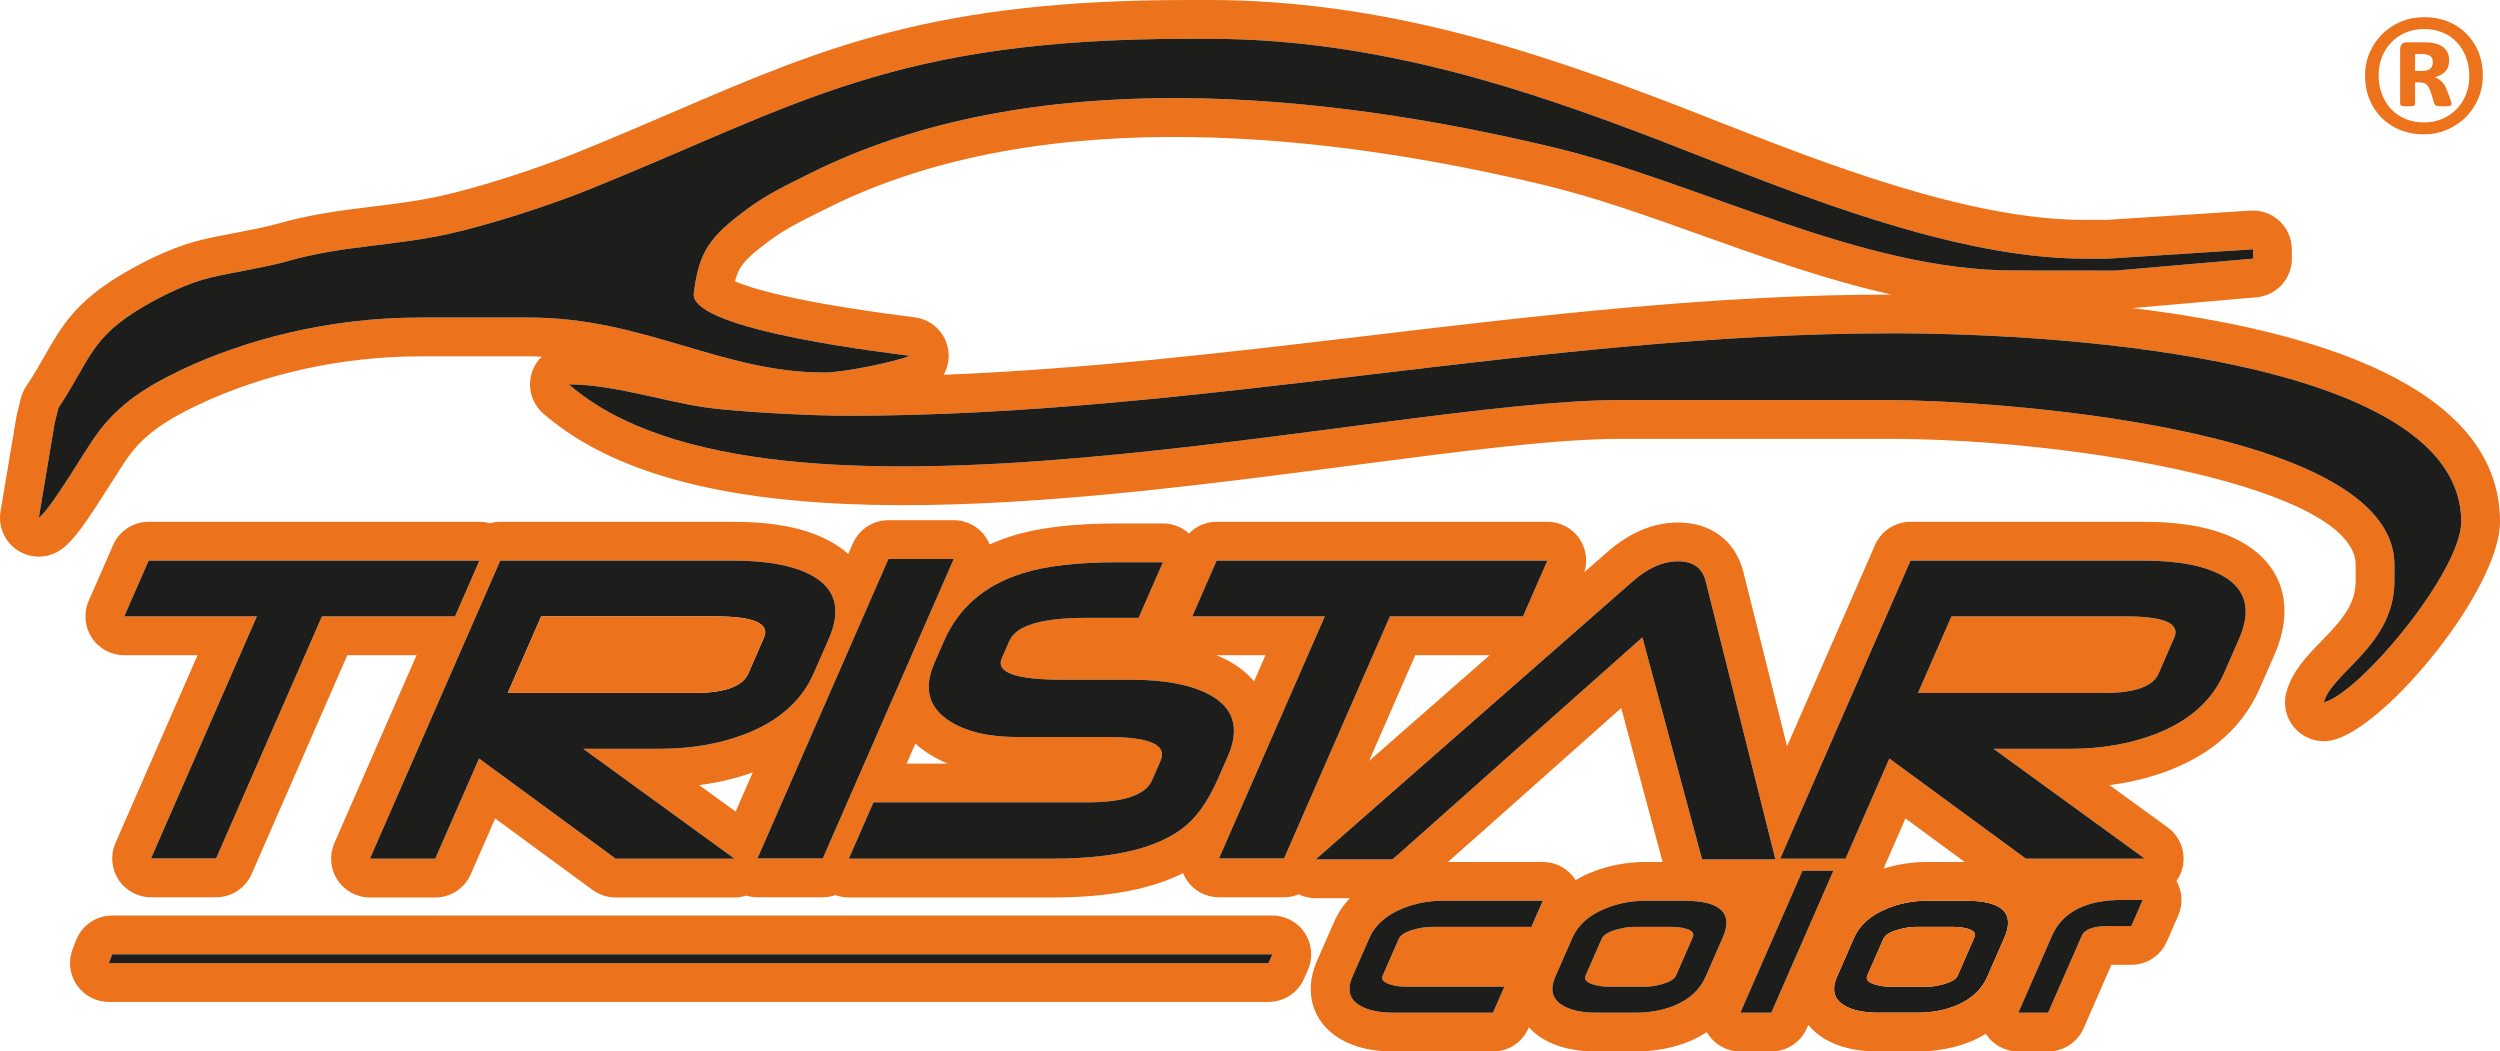
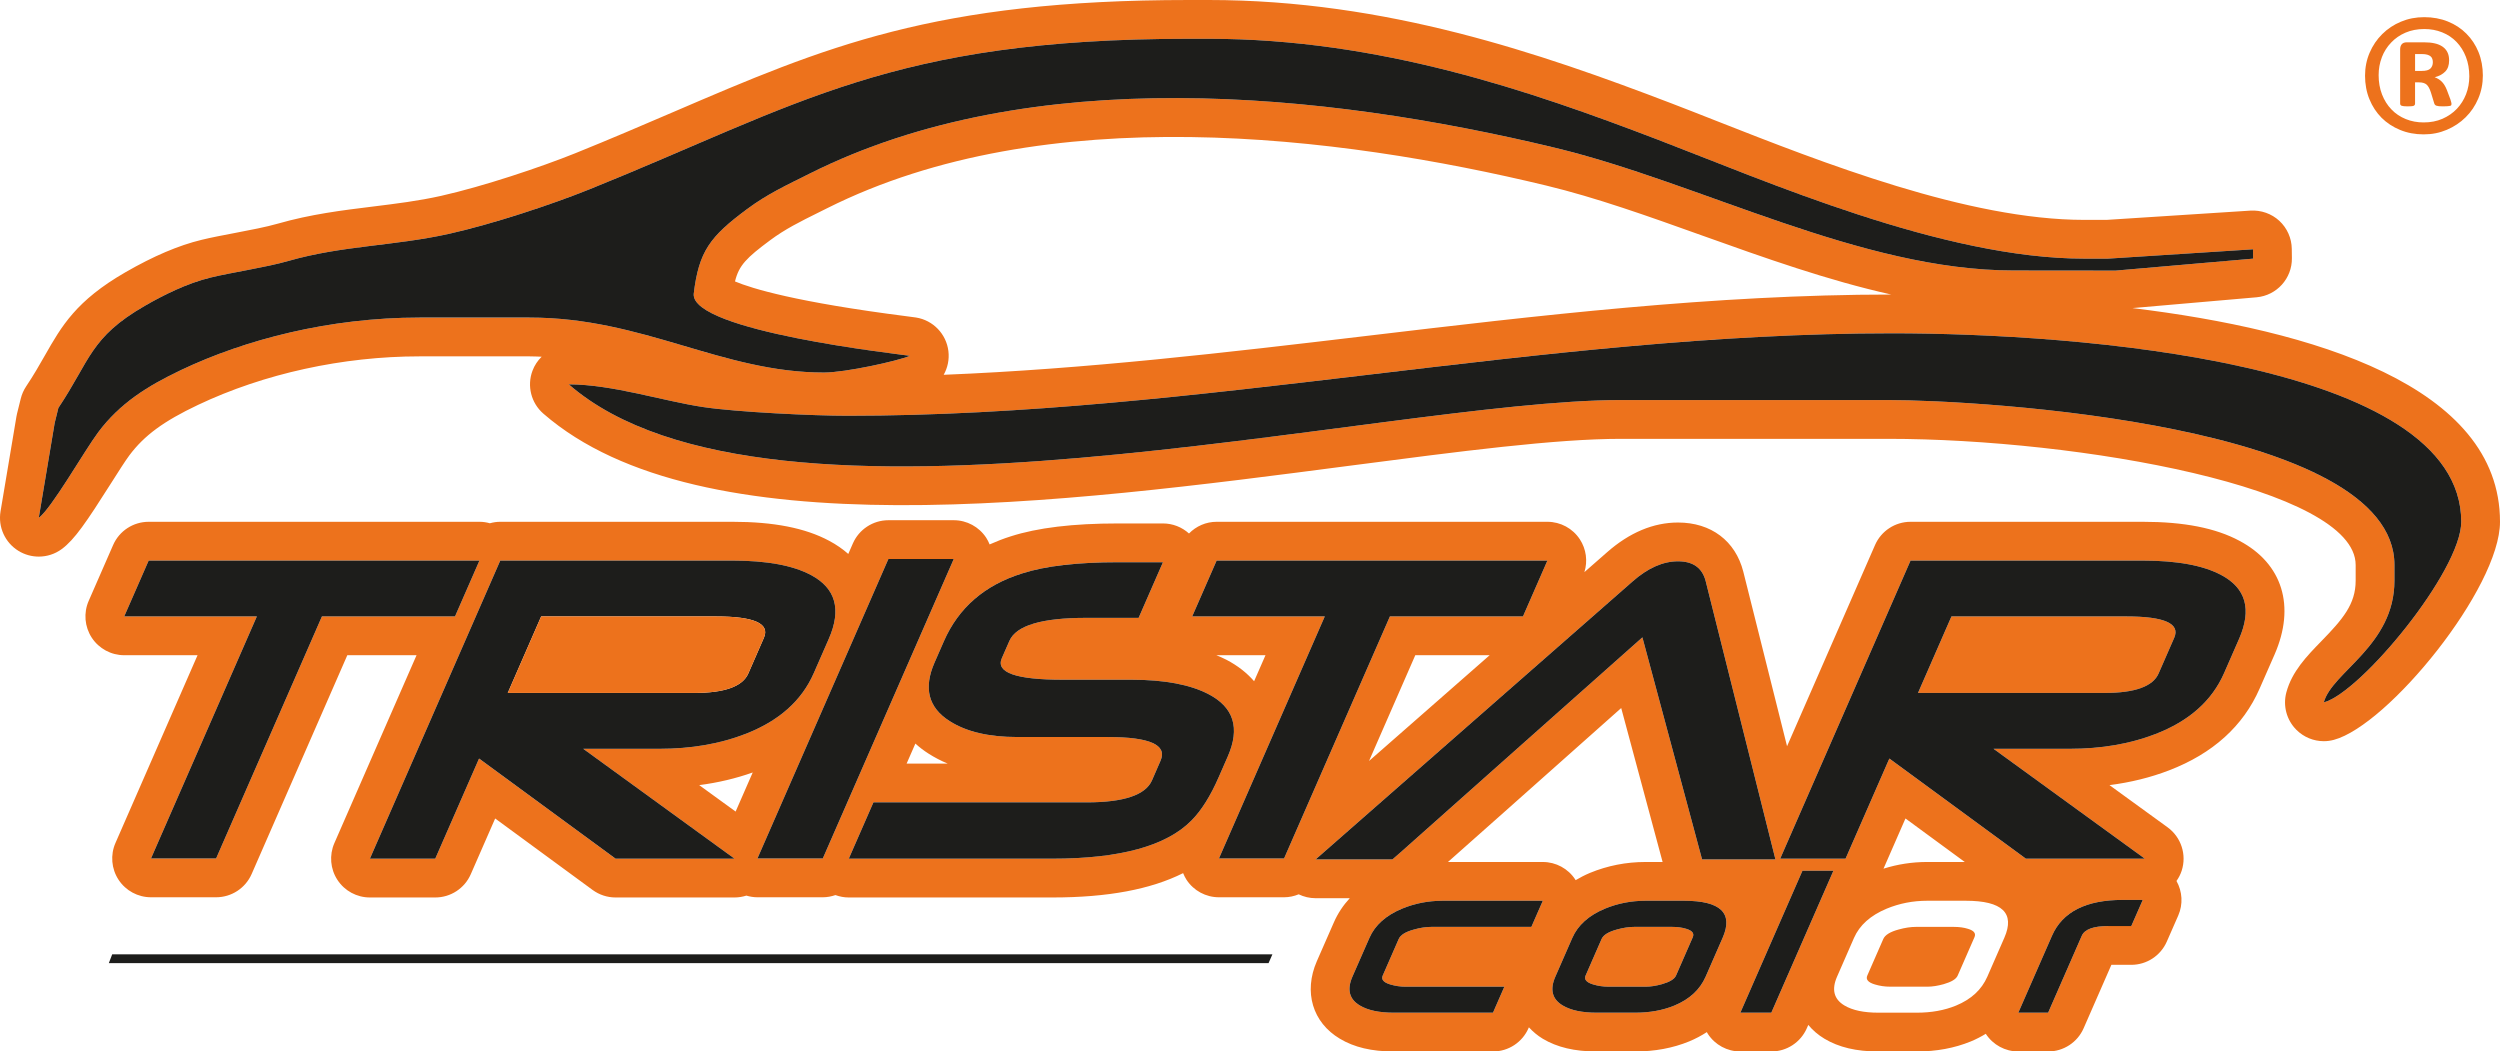
<svg xmlns="http://www.w3.org/2000/svg" id="a" viewBox="0 0 1407.1 591.81">
  <defs>
    <style>.b{fill:#ed721c;}.c{fill:#1d1d1b;}</style>
  </defs>
  <path class="b" d="M952.76,527.52l-9.44,21.59c-.89,1.97-3.53,3.58-7.92,4.83-3.43,.95-6.43,1.4-8.97,1.4h-21.22c-2.9,0-5.74-.42-8.46-1.24-3.84-1.13-5.27-2.82-4.32-4.99l9.01-20.61c1-2.28,3.89-4.05,8.65-5.34,3.52-.99,6.79-1.47,9.78-1.47h21.2c3.15,0,5.83,.38,8.1,1.11,3.31,1,4.52,2.57,3.59,4.72Z" />
  <path class="b" d="M1340.41,66.26c2.92,2.9,6.39,5.2,10.43,6.86,4.05,1.68,8.47,2.51,13.29,2.51s8.98-.86,13.05-2.58c4.08-1.73,7.6-4.09,10.6-7.06,3-2.95,5.36-6.46,7.08-10.51,1.73-4.04,2.59-8.38,2.59-13.01s-.82-9.15-2.45-13.16c-1.63-4-3.92-7.46-6.83-10.37-2.9-2.93-6.37-5.2-10.42-6.83-4.06-1.64-8.49-2.45-13.27-2.45s-9.05,.84-13.12,2.54c-4.04,1.68-7.55,4.02-10.55,7-3,2.97-5.36,6.44-7.08,10.46-1.73,4.02-2.59,8.35-2.59,12.98s.82,9.22,2.48,13.23c1.63,4.01,3.9,7.46,6.81,10.4Zm.18-34.02c1.2-3.13,2.95-5.88,5.22-8.26,2.25-2.38,4.95-4.25,8.11-5.61,3.13-1.34,6.65-2.03,10.55-2.03,3.61,0,6.97,.62,10.08,1.87,3.11,1.24,5.81,3.04,8.05,5.37,2.27,2.36,4.05,5.17,5.31,8.44,1.27,3.27,1.91,6.93,1.91,10.94,0,3.57-.61,6.93-1.82,10.06-1.23,3.13-2.95,5.87-5.17,8.22-2.24,2.36-4.95,4.22-8.1,5.61-3.18,1.38-6.7,2.06-10.59,2.06-3.63,0-7-.63-10.1-1.9-3.11-1.27-5.79-3.06-8.05-5.43-2.27-2.34-4.02-5.15-5.3-8.44-1.27-3.26-1.9-6.9-1.9-10.84,0-3.56,.6-6.9,1.82-10.06Z" />
  <path class="b" d="M1200.23,173.4l69.81-6.07c11.38-.99,20.07-10.6,19.93-22.03l-.07-5.26c-.07-5.99-2.61-11.67-6.99-15.74-4.39-4.06-10.3-6.11-16.23-5.76l-81.01,5.22h-12.55c-65.44,0-147.44-32.26-207.32-55.81-8.88-3.5-17.26-6.8-25.03-9.77C867.16,30.03,780.26,0,680.33,0h-11.05c-143.53,0-205.12,26.45-290.35,63.07-17.33,7.44-35.24,15.14-55.19,23.2-19.58,7.88-51.8,18.65-75.48,23.97-12.72,2.85-25.18,4.38-38.37,6.01-17.23,2.12-35.05,4.32-53.6,9.65-6.4,1.85-15.47,3.58-24.24,5.26-6.82,1.3-13.27,2.53-18.59,3.83-12.96,3.14-26.98,9.1-42.85,18.24-27.8,16.02-35.93,30.31-45.35,46.84-3.06,5.37-6.22,10.93-10.53,17.38-1.4,2.11-2.44,4.44-3.04,6.89l-2.09,8.42c-.13,.54-.24,1.09-.34,1.64L.3,287.84c-1.47,8.77,2.52,17.54,10.07,22.2,3.52,2.17,7.49,3.24,11.45,3.24,4.55,0,9.08-1.41,12.9-4.22,7.22-5.29,13.97-15.29,27.65-36.86,4.02-6.34,8.18-12.9,10.44-15.91,8.41-11.23,19.24-19.19,38.61-28.38,37.18-17.63,81.49-27.34,124.75-27.34h61.87c2.32,0,4.56,.12,6.83,.2-2.23,2.19-4.03,4.86-5.17,7.92-3.19,8.52-.75,18.14,6.12,24.11,88.66,77.07,291.43,50.57,454.35,29.26,61.88-8.08,115.33-15.07,152.19-15.07h150.26c107.33,0,263.24,27.65,263.24,71v8.83c0,13.26-7.3,21.72-19.33,34.08-8.12,8.35-16.52,16.98-19.68,28.8-2.02,7.53,.14,15.57,5.65,21.07,4.15,4.15,9.72,6.4,15.43,6.4,1.88,0,3.77-.25,5.64-.75,30.58-8.18,93.53-85.38,93.53-122.74,0-76.73-105.74-107.96-206.87-120.28Zm-902.19,5.34h-61.87c-51.06,0-98.34,12.49-134.1,29.45-19.31,9.16-34.66,18.9-46.73,35.01-7.76,10.37-26.3,42.97-33.52,48.26l8.97-53.45,2.08-8.43c17.98-26.89,17.84-39.69,48.64-57.44,10.37-5.97,23.67-12.69,37.08-15.93,11.6-2.84,31.11-5.7,43.73-9.33,30.3-8.72,59.6-8.37,90.71-15.34,24.18-5.43,57.08-16.25,78.87-25.03C449.75,58.95,501.52,21.83,669.28,21.83h11.05c96.3,0,181.31,29.45,252.64,56.73,61.09,23.39,160.52,67.02,240.16,67.02h13.25l81.7-5.26,.06,5.26-77.33,6.72-57.47-.06c-86.31,0-175.97-49.23-258.04-69.05-130.99-31.58-295.17-47.88-419.6,14.53-13.25,6.63-23.85,11.51-35.27,20-20.74,15.4-27.12,23.64-29.98,47.71-1.47,20.94,115.58,33.86,121.69,34.84-6.97,2.96-36.31,9.41-48.36,9.41-57.58,0-101.65-30.94-165.74-30.94Zm235.76,18.86c-1.19-9.65-8.61-17.35-18.21-18.89-.64-.1-2.26-.31-4.71-.63-62.57-7.99-87.62-15.64-97.19-19.67,2.2-9.09,6.52-13.34,19.76-23.18,8.49-6.31,16.8-10.43,27.32-15.65l4.71-2.35c122.87-61.63,287.9-40.99,404.7-12.82,28.19,6.8,57.31,17.22,88.14,28.25,34.79,12.44,70.3,25.12,106.18,33.12-99.69,.03-199.34,11.87-295.72,23.33-77.82,9.25-157.8,18.65-237.63,21.84,2.22-3.96,3.23-8.6,2.65-13.35Zm774.13,197.74c4.59-17.16,39.76-31.96,39.76-68.52v-8.84c0-79.27-233.32-92.82-285.07-92.82h-150.26c-135.22,0-478.88,89.69-592.22-8.83,24.42,0,53.29,9.44,75.6,12.77,19.04,2.87,62.23,4.91,81.29,4.91,197.74,0,390.65-46.41,587.82-46.41,103.62,0,320.43,15.98,320.43,106.08,0,27.67-56.47,96.07-77.35,101.66Z" />
  <path class="c" d="M1385.28,293.68c0,27.67-56.47,96.07-77.35,101.66,4.59-17.16,39.76-31.96,39.76-68.52v-8.84c0-79.27-233.32-92.82-285.07-92.82h-150.26c-135.22,0-478.88,89.69-592.22-8.83,24.42,0,53.29,9.44,75.6,12.77,19.04,2.87,62.23,4.91,81.29,4.91,197.74,0,390.65-46.41,587.82-46.41,103.62,0,320.43,15.98,320.43,106.08Z" />
  <path class="c" d="M1268.14,145.58l-77.33,6.72-57.47-.06c-86.31,0-175.97-49.23-258.04-69.05-130.99-31.58-295.17-47.88-419.6,14.53-13.25,6.63-23.85,11.51-35.27,20-20.74,15.4-27.12,23.64-29.98,47.71-1.47,20.94,115.58,33.86,121.69,34.84-6.97,2.96-36.31,9.41-48.36,9.41-57.58,0-101.65-30.94-165.74-30.94h-61.87c-51.06,0-98.34,12.49-134.1,29.45-19.31,9.16-34.66,18.9-46.73,35.01-7.76,10.37-26.3,42.97-33.52,48.26l8.97-53.45,2.08-8.43c17.98-26.89,17.84-39.69,48.64-57.44,10.37-5.97,23.67-12.69,37.08-15.93,11.6-2.84,31.11-5.7,43.73-9.33,30.3-8.72,59.6-8.37,90.71-15.34,24.18-5.43,57.08-16.25,78.87-25.03C449.75,58.95,501.52,21.83,669.28,21.83h11.05c96.3,0,181.31,29.45,252.64,56.73,61.09,23.39,160.52,67.02,240.16,67.02h13.25l81.7-5.26,.06,5.26Z" />
  <path class="b" d="M1351.74,59.53c.56,.22,1.72,.34,3.46,.34s2.89-.12,3.36-.34c.48-.23,.73-.66,.73-1.27v-11.9h2.29c1.86,0,3.27,.44,4.2,1.25,.93,.82,1.73,2.27,2.41,4.36l1.79,5.86c.12,.46,.25,.79,.46,1.07,.2,.25,.48,.46,.86,.59,.36,.13,.84,.22,1.43,.29,.59,.05,1.36,.09,2.34,.09,1.07,0,1.91-.05,2.55-.09,.61-.07,1.11-.14,1.42-.2,.34-.09,.57-.23,.64-.43,.09-.21,.14-.41,.14-.64,0-.33-.2-1.16-.6-2.47l-2.04-5.43c-.84-2.13-1.86-3.74-3.04-4.83-1.2-1.07-2.48-1.85-3.81-2.3,2.48-.61,4.45-1.68,5.93-3.18,1.47-1.49,2.2-3.58,2.2-6.31,0-1.75-.29-3.26-.93-4.54-.61-1.27-1.54-2.34-2.74-3.18-1.23-.84-2.7-1.48-4.43-1.86-1.72-.4-3.7-.59-5.97-.59h-9.76c-1.23,0-2.18,.34-2.8,1.05-.61,.7-.93,1.68-.93,2.93v30.46c0,.61,.27,1.05,.85,1.27Zm7.56-29.1h3.9c1.19,0,2.18,.12,2.95,.34,.79,.23,1.43,.54,1.93,.98,.48,.43,.79,.91,.95,1.48,.19,.56,.27,1.16,.27,1.79,0,1.48-.46,2.66-1.36,3.56-.91,.91-2.55,1.34-4.92,1.34h-3.72v-9.49Z" />
-   <path class="c" d="M1106.43,506.98h-21.75c-7.99,0-15.59,1.48-22.78,4.45-9.13,3.81-15.25,9.3-18.39,16.45l-9.55,21.84c-3.17,7.26-1.77,12.66,4.15,16.2,4.56,2.72,10.92,4.06,19.09,4.06h21.7c8.14,0,15.47-1.31,22.01-3.99,8.56-3.54,14.41-8.92,17.63-16.27l9.6-21.95c6.06-13.87-1.18-20.79-21.71-20.79Zm4.87,20.54l-9.44,21.59c-.86,1.97-3.51,3.58-7.92,4.83-3.43,.95-6.42,1.4-8.96,1.4h-21.22c-2.91,0-5.75-.42-8.47-1.24-3.83-1.13-5.26-2.82-4.31-4.99l9.01-20.61c1-2.28,3.88-4.05,8.65-5.34,3.52-.99,6.78-1.47,9.78-1.47h21.19c3.16,0,5.84,.38,8.11,1.11,3.33,1,4.54,2.57,3.58,4.72Z" />
  <path class="b" d="M1111.3,527.52l-9.44,21.59c-.86,1.97-3.51,3.58-7.92,4.83-3.43,.95-6.42,1.4-8.96,1.4h-21.22c-2.91,0-5.75-.42-8.47-1.24-3.83-1.13-5.26-2.82-4.31-4.99l9.01-20.61c1-2.28,3.88-4.05,8.65-5.34,3.52-.99,6.78-1.47,9.78-1.47h21.19c3.16,0,5.84,.38,8.11,1.11,3.33,1,4.54,2.57,3.58,4.72Z" />
  <path class="b" d="M1223.74,358.97l-8.79,20.09c-3.2,7.31-13.34,10.96-30.5,10.96h-104.92l18.83-43.07h98.37c21.51,0,30.5,4.01,27.01,12.02Z" />
  <path class="b" d="M1260.42,304.37c-13.43-7.19-31.21-10.68-54.35-10.68h-130.74c-8.67,0-16.52,5.14-19.99,13.08l-49.52,113.25-24.63-98.28c-4.42-17.31-18.14-27.64-36.72-27.64-13.88,0-27.34,5.64-39.98,16.76l-12.73,11.16c1.93-6.18,1.04-12.96-2.55-18.45-4.03-6.17-10.9-9.88-18.27-9.88h-186.18c-5.98,0-11.52,2.47-15.55,6.59-3.97-3.6-9.18-5.66-14.66-5.66h-25.17c-25.53,0-45.39,2.4-60.53,7.27-4.15,1.3-8.07,2.86-11.86,4.54-.52-1.3-1.14-2.56-1.92-3.76-4.03-6.16-10.9-9.87-18.26-9.87h-36.79c-8.67,0-16.52,5.14-20,13.08l-2.58,5.91c-3.12-2.76-6.7-5.26-10.79-7.42-13.43-7.19-31.21-10.68-54.35-10.68h-130.74c-2.01,0-3.96,.3-5.84,.83-1.89-.54-3.86-.83-5.87-.83H83.67c-8.68,0-16.53,5.13-20,13.07l-13.75,31.44c-2.96,6.75-2.3,14.53,1.72,20.7,4.03,6.16,10.91,9.88,18.27,9.88h41.28l-46.2,105.67c-2.96,6.75-2.3,14.53,1.73,20.7,4.03,6.16,10.9,9.87,18.26,9.87h36.65c8.67,0,16.52-5.14,20-13.08l53.85-123.16h38.97l-46.26,105.78c-2.94,6.75-2.3,14.53,1.74,20.69,4.03,6.17,10.9,9.88,18.26,9.88h36.79c8.67,0,16.52-5.13,19.99-13.08l13.73-31.38,54.86,40.24c3.75,2.74,8.27,4.22,12.91,4.22h66.95c2.3,0,4.55-.38,6.66-1.05,2,.59,4.09,.94,6.23,.94h36.79c2.48,0,4.87-.46,7.13-1.24,2.38,.87,4.9,1.35,7.5,1.35h114.68c31.13,0,55.34-4.59,73.5-13.7,.52,1.28,1.13,2.53,1.9,3.72,4.03,6.16,10.9,9.87,18.26,9.87h36.65c2.89,0,5.67-.61,8.24-1.67,2.91,1.41,6.14,2.19,9.51,2.19h19.24c-3.72,4.02-6.72,8.53-8.93,13.57l-9.61,21.91c-7.53,17.33-2.41,34.46,12.96,43.61,8.04,4.83,17.95,7.18,30.3,7.18h55.88c8.67,0,16.51-5.13,19.99-13.08l.22-.52c2.24,2.4,4.78,4.62,7.85,6.45,8.05,4.81,17.95,7.15,30.26,7.15h21.7c11.01,0,21.21-1.89,30.4-5.66,3.57-1.48,6.89-3.25,9.96-5.24,.2,.34,.36,.69,.58,1.02,4.03,6.17,10.9,9.88,18.27,9.88h17.43c8.66,0,16.51-5.13,19.99-13.08l.82-1.87c2.46,2.96,5.48,5.61,9.13,7.79,8.05,4.82,17.96,7.16,30.29,7.16h21.7c10.99,0,21.18-1.89,30.36-5.65,2.99-1.24,5.79-2.7,8.43-4.3,.01,.02,.02,.05,.04,.07,4.03,6.17,10.9,9.88,18.26,9.88h16.78c8.67,0,16.52-5.13,19.99-13.08l15.62-35.69h11.2c8.67,0,16.51-5.13,19.99-13.07l6.45-14.7c2.76-6.31,2.34-13.48-1-19.43,1.24-1.75,2.25-3.68,2.93-5.79,2.91-8.99-.29-18.85-7.94-24.41l-32.7-23.74c11.9-1.53,23.11-4.3,33.51-8.3,24.62-9.45,41.78-24.95,50.99-46.05l8.42-19.19c11.89-27.22,4.45-51.16-19.81-63.99ZM181.2,346.95l-59.57,136.24h-36.65l59.58-136.24H69.91l13.76-31.43h186.18l-13.75,31.43h-74.9Zm232.84,109.83l-20.5-14.88c10.63-1.37,20.68-3.78,30.12-7.12l-9.62,22Zm5.19-43.56c-14.27,5.49-30.28,8.24-48.09,8.24h-42.87l85.15,61.84h-66.95l-76.84-56.35-24.65,56.35h-36.79l73.37-167.78h130.74c19.3,0,34,2.72,44.06,8.1,14,7.4,17.38,19.38,10.1,35.99l-8.4,19.18c-6.83,15.68-19.79,27.12-38.83,34.43Zm43.87,69.97h-36.79l73.71-168.56h36.79l-73.71,168.56Zm59.57-58.99c3.31,2.12,6.89,3.99,10.72,5.58h-23.11l4.93-11.27c2.23,2.04,4.71,3.95,7.46,5.69Zm163.33,13.08c-4.65,10.69-9.8,18.89-15.4,24.53-14.09,14.32-40.18,21.49-78.19,21.49h-114.68l13.87-31.7h120.05c20.89,0,33.12-4.14,36.73-12.36l4.83-11.11c3.88-8.85-6.01-13.3-29.66-13.3h-51.02c-16,0-28.71-2.99-38.08-9-11.92-7.57-14.73-18.53-8.47-32.87l5.27-12.03c8.26-18.88,22.96-31.61,44.1-38.2,13.04-4.2,31.07-6.28,54.03-6.28h25.17l-13.69,31.31h-29.61c-24.99,0-39.33,4.32-43.1,12.92l-4.29,9.78c-3.52,8.06,7.9,12.12,34.25,12.12h38.74c18.54,0,32.98,2.72,43.3,8.1,14.27,7.4,17.91,19.06,10.89,35.09-.52,1.2-1.36,3.13-2.52,5.74-1.13,2.62-1.95,4.52-2.52,5.77Zm-1.38-68.5h27.65l-6.41,14.64c-4.07-4.7-9.28-8.8-15.63-12.1-1.78-.93-3.69-1.74-5.61-2.54Zm38.1,114.41h-36.65l59.56-136.24h-74.62l13.75-31.43h186.18l-13.75,31.43h-74.89l-59.58,136.24Zm115.72-114.41l-67.9,59.54,26.04-59.54h41.86Zm23.47,152.91h-56.24c-3.01,0-6.28,.47-9.8,1.47-4.77,1.29-7.62,3.07-8.62,5.34l-9.01,20.61c-.95,2.18,.47,3.85,4.28,4.99,2.73,.81,5.56,1.25,8.49,1.25h55.7l-6.4,14.63h-55.88c-8.17,0-14.52-1.34-19.06-4.06-5.95-3.54-7.33-8.94-4.18-16.2l9.58-21.84c3.13-7.17,9.26-12.64,18.36-16.45,7.22-2.97,14.8-4.45,22.79-4.45h56.44l-6.45,14.71Zm6.45-36.53h-53.39l31.68-28.11c21.91-19.5,43.8-38.97,65.83-58.54,7.66,28.57,15.1,56.24,23.3,86.65h-9.65c-10.83,0-21.3,2.05-31.24,6.14-2.98,1.25-5.6,2.64-8.06,4.09-.07-.11-.13-.24-.2-.35-4.03-6.17-10.9-9.88-18.27-9.88Zm101.24,42.61l-9.6,21.95c-3.23,7.35-9.1,12.73-17.64,16.27-6.53,2.68-13.87,3.99-22.03,3.99h-21.7c-8.15,0-14.5-1.34-19.06-4.06-5.95-3.54-7.33-8.94-4.16-16.2l9.56-21.84c3.13-7.15,9.26-12.64,18.36-16.45,7.21-2.97,14.8-4.45,22.8-4.45h21.75c20.54,0,27.78,6.92,21.72,20.79Zm-11.6-44.05c-11.89-44.1-22.08-82.01-33.59-124.99-45.43,40.31-90.07,80.07-135.21,120.2l-5.5,4.79h-43.23l178.41-156.45c8.59-7.56,17.11-11.34,25.59-11.34s13.67,3.73,15.57,11.21l39.25,156.58h-41.29Zm38.97,86.26h-17.43l34.95-79.89h17.43l-34.95,79.89Zm131.17-42.21l-9.6,21.95c-3.22,7.35-9.07,12.73-17.63,16.27-6.54,2.68-13.87,3.99-22.01,3.99h-21.7c-8.17,0-14.53-1.34-19.09-4.06-5.92-3.54-7.32-8.94-4.15-16.2l9.55-21.84c3.14-7.15,9.26-12.64,18.39-16.45,7.19-2.97,14.79-4.45,22.78-4.45h21.75c20.53,0,27.77,6.92,21.71,20.79Zm-68.03-38.84l12.36-28.26,33.38,24.49h-21.17c-8.45,0-16.67,1.28-24.57,3.77Zm139.47,32.28h-12.87c-8.41,0-13.43,1.83-15.01,5.51l-18.93,43.26h-16.78l18.94-43.26c5.89-13.47,19.15-20.21,39.77-20.21h11.33l-6.45,14.7Zm60.65-161.6l-8.4,19.18c-6.85,15.68-19.79,27.12-38.83,34.43-14.27,5.49-30.28,8.24-48.09,8.24h-42.87l85.15,61.84h-66.95l-76.84-56.35-24.65,56.35h-36.79l73.37-167.78h130.74c19.3,0,34,2.72,44.06,8.1,14,7.4,17.36,19.38,10.1,35.99Z" />
  <path class="c" d="M1206.03,506.51l-6.45,14.7h-12.87c-8.41,0-13.43,1.83-15.01,5.51l-18.93,43.26h-16.78l18.94-43.26c5.89-13.47,19.15-20.21,39.77-20.21h11.33Z" />
  <polygon class="c" points="1031.92 490.09 996.97 569.98 979.54 569.98 1014.49 490.09 1031.92 490.09" />
  <path class="c" d="M947.88,506.98h-21.75c-8,0-15.59,1.48-22.8,4.45-9.1,3.81-15.23,9.3-18.36,16.45l-9.56,21.84c-3.17,7.26-1.79,12.66,4.16,16.2,4.56,2.72,10.91,4.06,19.06,4.06h21.7c8.16,0,15.5-1.31,22.03-3.99,8.54-3.54,14.41-8.92,17.64-16.27l9.6-21.95c6.06-13.87-1.18-20.79-21.72-20.79Zm4.88,20.54l-9.44,21.59c-.89,1.97-3.53,3.58-7.92,4.83-3.43,.95-6.43,1.4-8.97,1.4h-21.22c-2.9,0-5.74-.42-8.46-1.24-3.84-1.13-5.27-2.82-4.32-4.99l9.01-20.61c1-2.28,3.89-4.05,8.65-5.34,3.52-.99,6.79-1.47,9.78-1.47h21.2c3.15,0,5.83,.38,8.1,1.11,3.31,1,4.52,2.57,3.59,4.72Z" />
  <path class="c" d="M778.24,549.11c-.95,2.18,.47,3.85,4.28,4.99,2.73,.81,5.56,1.25,8.49,1.25h55.7l-6.4,14.63h-55.88c-8.17,0-14.52-1.34-19.06-4.06-5.95-3.54-7.33-8.94-4.18-16.2l9.58-21.84c3.13-7.17,9.26-12.64,18.36-16.45,7.22-2.97,14.8-4.45,22.79-4.45h56.44l-6.45,14.71h-56.24c-3.01,0-6.28,.47-9.8,1.47-4.77,1.29-7.62,3.07-8.62,5.34l-9.01,20.61Z" />
  <path class="c" d="M1250.13,323.62c-10.06-5.38-24.76-8.1-44.06-8.1h-130.74l-73.37,167.78h36.79l24.65-56.35,76.84,56.35h66.95l-85.15-61.84h42.87c17.81,0,33.82-2.75,48.09-8.24,19.04-7.31,31.98-18.75,38.83-34.43l8.4-19.18c7.26-16.61,3.9-28.59-10.1-35.99Zm-26.39,35.35l-8.79,20.09c-3.2,7.31-13.34,10.96-30.5,10.96h-104.92l18.83-43.07h98.37c21.51,0,30.5,4.01,27.01,12.02Z" />
  <path class="c" d="M999.29,483.72h-41.29c-11.89-44.1-22.08-82.01-33.59-124.99-45.43,40.31-90.07,80.07-135.21,120.2l-5.5,4.79h-43.23l178.41-156.45c8.59-7.56,17.11-11.34,25.59-11.34s13.67,3.73,15.57,11.21l39.25,156.58Z" />
  <polygon class="c" points="870.94 315.52 857.19 346.95 782.3 346.95 722.72 483.19 686.07 483.19 745.63 346.95 671.01 346.95 684.76 315.52 870.94 315.52" />
  <path class="c" d="M691.04,425.77c-.52,1.2-1.36,3.13-2.52,5.74-1.13,2.62-1.95,4.52-2.52,5.77-4.65,10.69-9.8,18.89-15.4,24.53-14.09,14.32-40.18,21.49-78.19,21.49h-114.68l13.87-31.7h120.05c20.89,0,33.12-4.14,36.73-12.36l4.83-11.11c3.88-8.85-6.01-13.3-29.66-13.3h-51.02c-16,0-28.71-2.99-38.08-9-11.92-7.57-14.73-18.53-8.47-32.87l5.27-12.03c8.26-18.88,22.96-31.61,44.1-38.2,13.04-4.2,31.07-6.28,54.03-6.28h25.17l-13.69,31.31h-29.61c-24.99,0-39.33,4.32-43.1,12.92l-4.29,9.78c-3.52,8.06,7.9,12.12,34.25,12.12h38.74c18.54,0,32.98,2.72,43.3,8.1,14.27,7.4,17.91,19.06,10.89,35.09Z" />
  <polygon class="c" points="536.81 314.63 463.1 483.19 426.31 483.19 500.02 314.63 536.81 314.63" />
  <path class="c" d="M456.36,323.62c-10.06-5.38-24.76-8.1-44.06-8.1h-130.74l-73.37,167.78h36.79l24.65-56.35,76.84,56.35h66.95l-85.15-61.84h42.87c17.81,0,33.82-2.75,48.09-8.24,19.04-7.31,32-18.75,38.83-34.43l8.4-19.18c7.28-16.61,3.9-28.59-10.1-35.99Zm-26.4,35.35l-8.78,20.09c-3.2,7.31-13.34,10.96-30.5,10.96h-104.9l18.81-43.07h98.39c21.49,0,30.48,4.02,26.98,12.02Z" />
  <polygon class="c" points="269.85 315.52 256.1 346.95 181.2 346.95 121.63 483.19 84.98 483.19 144.56 346.95 69.91 346.95 83.67 315.52 269.85 315.52" />
-   <path class="b" d="M734.43,525.18c-4.03-6.17-10.9-9.89-18.26-9.89H63.15c-9.04,0-17.15,5.58-20.38,14.02l-1.91,4.97c-2.57,6.71-1.67,14.26,2.4,20.18,4.07,5.92,10.8,9.46,17.98,9.46H713.99c8.66,0,16.51-5.13,19.99-13.07l2.18-4.98c2.95-6.74,2.3-14.53-1.73-20.69Zm-20.44,16.91H61.25l1.9-4.97H716.17l-2.18,4.97Z" />
  <polygon class="c" points="716.17 537.12 713.99 542.09 61.25 542.09 63.15 537.12 716.17 537.12" />
  <path class="b" d="M429.96,358.97l-8.78,20.09c-3.2,7.31-13.34,10.96-30.5,10.96h-104.9l18.81-43.07h98.39c21.49,0,30.48,4.02,26.98,12.02Z" />
</svg>